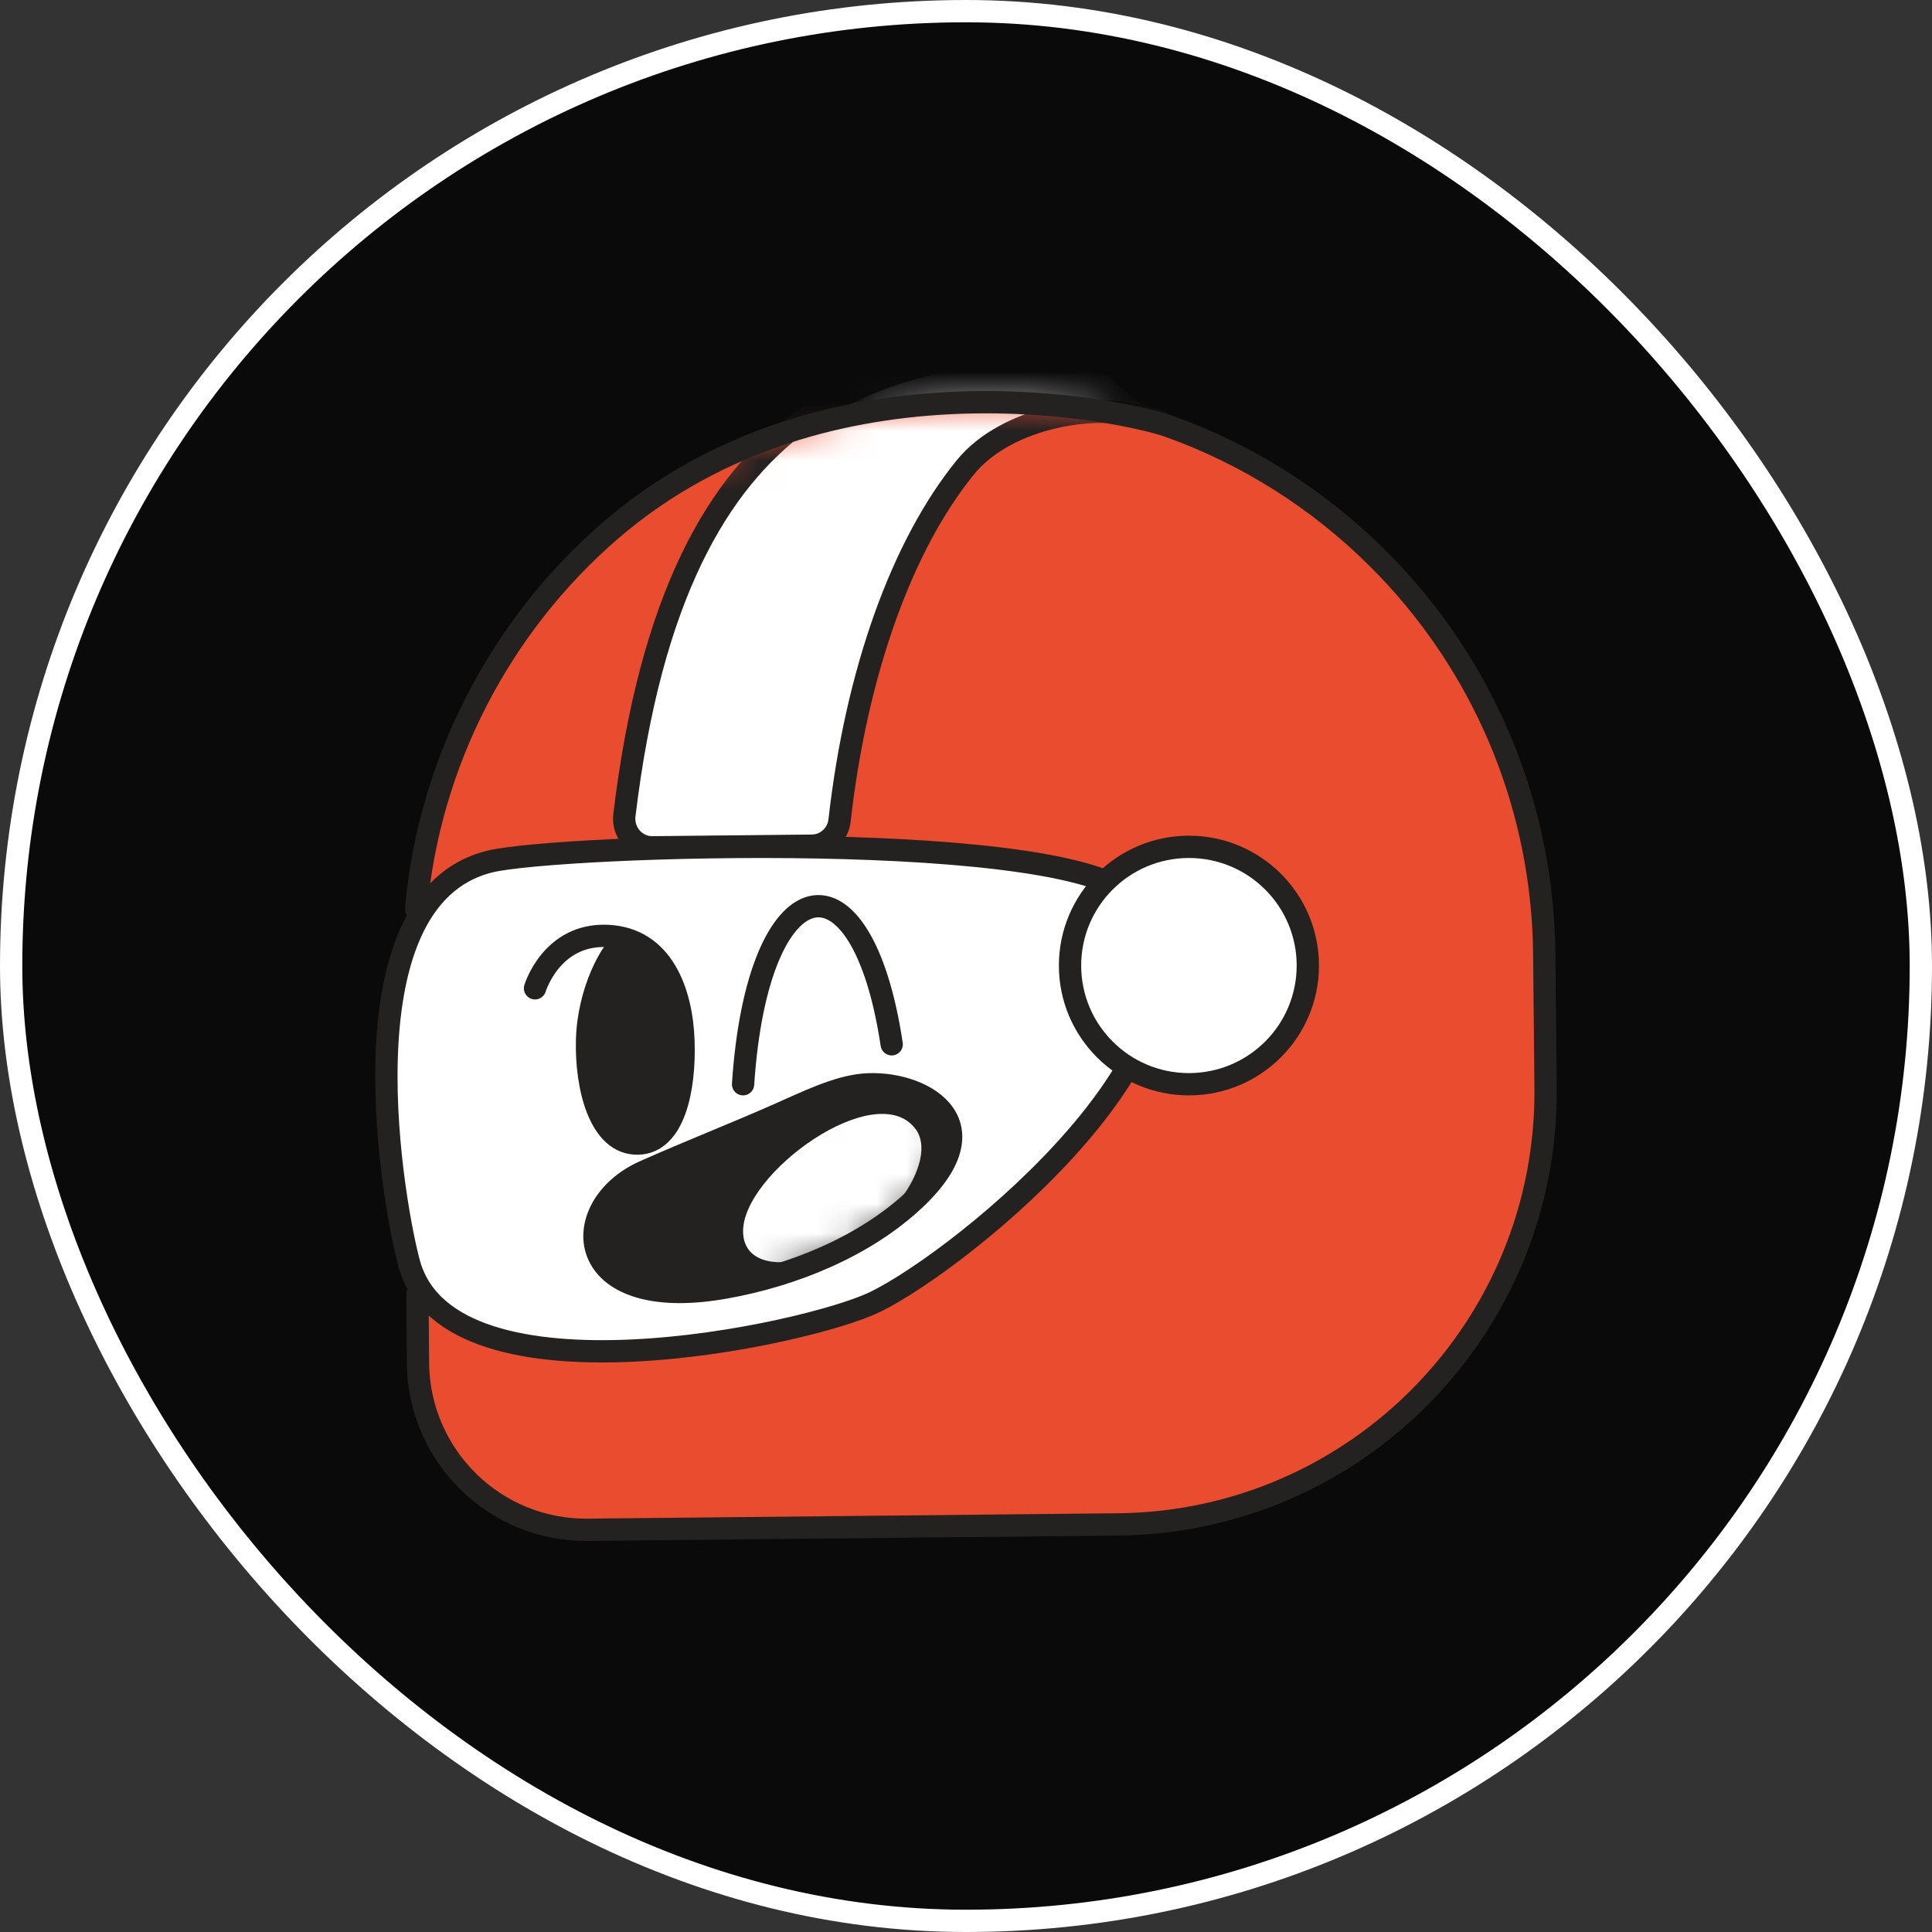
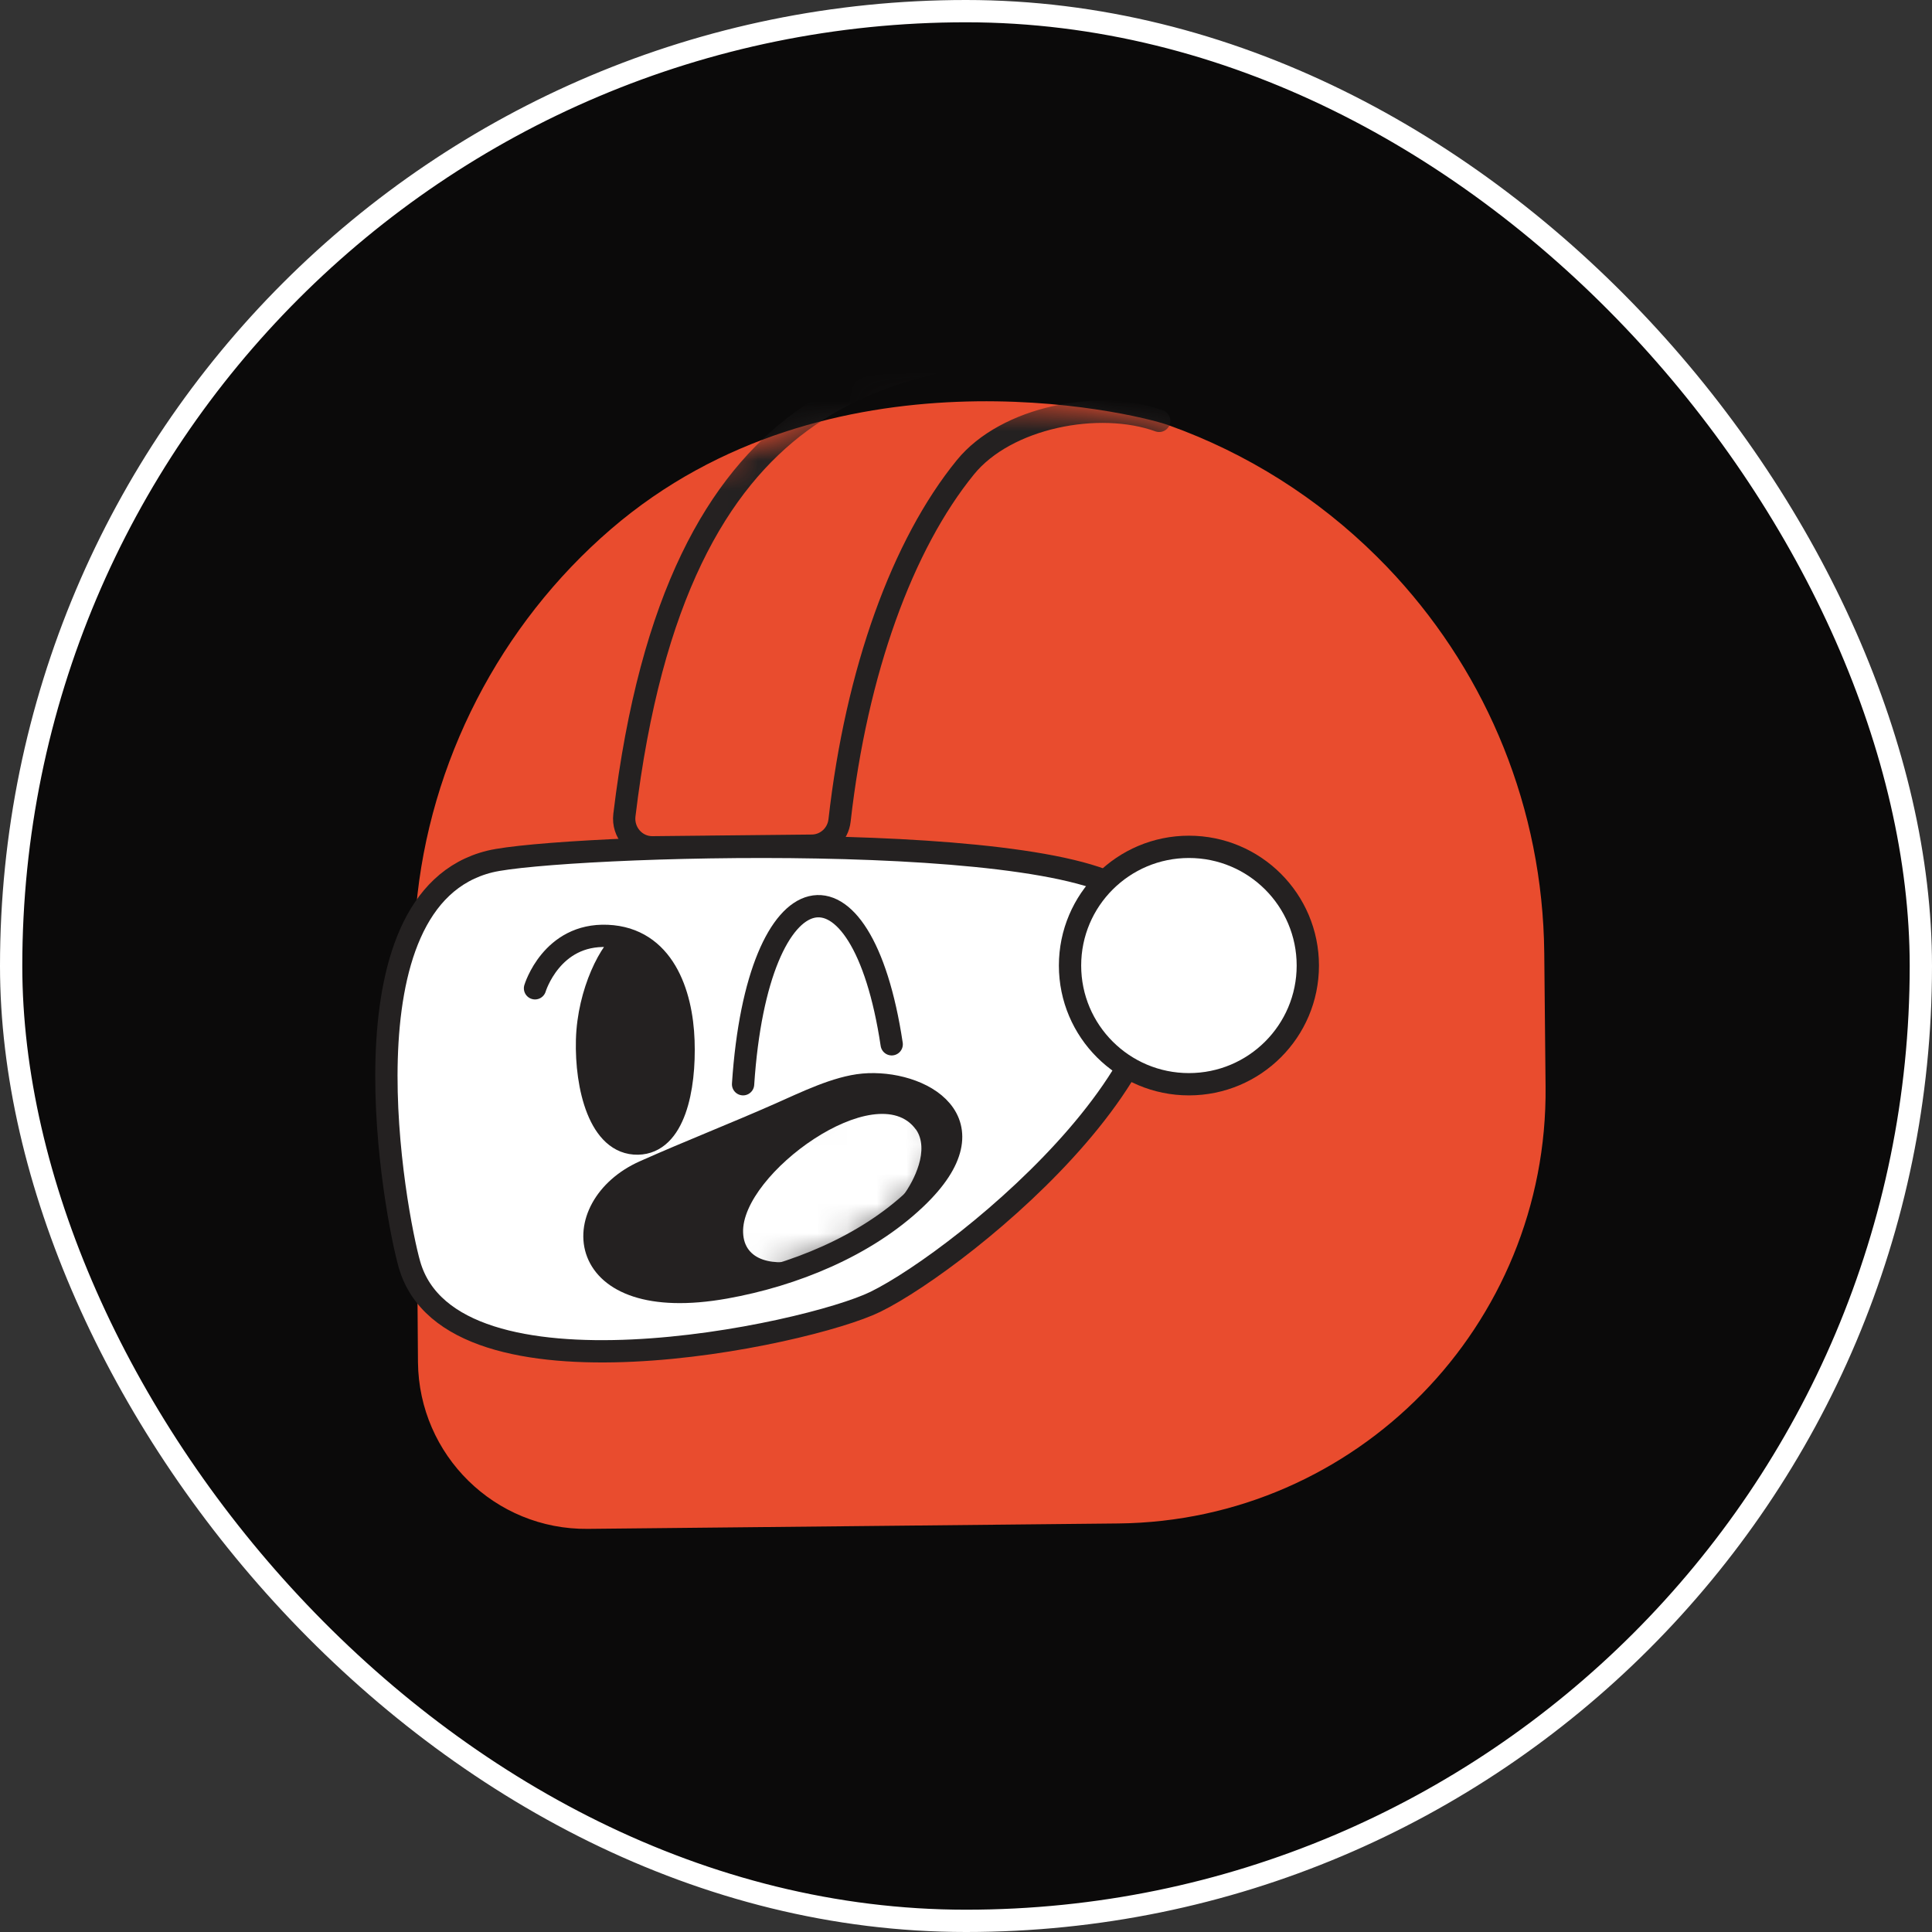
<svg xmlns="http://www.w3.org/2000/svg" width="65" height="65" viewBox="0 0 65 65" fill="none">
  <rect x="0" y="0" width="65" height="65" fill="#333333" stroke="none" />
  <rect x="0.375" y="0.375" width="64.25" height="64.25" rx="32.125" fill="#0B0A0A" />
  <rect x="0.375" y="0.375" width="64.25" height="64.25" rx="32.125" stroke="white" stroke-width="0.75" />
  <path d="M14.045 43.522C14.055 44.91 14.062 45.831 14.062 45.831C14.095 48.959 16.65 51.47 19.773 51.437L37.624 51.255C45.645 51.173 52.081 44.593 51.999 36.559L51.955 32.061C51.905 27.177 50.025 22.741 46.972 19.401C46.756 19.164 46.535 18.935 46.308 18.711C44.347 16.768 41.962 15.249 39.312 14.305C38.034 13.85 27.875 11.498 20.551 17.805C16.822 21.017 14.435 25.635 14 30.544" fill="#E94C2E" />
  <mask id="mask0_6348_41936" style="mask-type:luminance" maskUnits="userSpaceOnUse" x="14" y="13" width="38" height="39">
    <path d="M14.045 43.585C14.055 44.972 14.062 45.894 14.062 45.894C14.095 49.022 16.65 51.532 19.773 51.5L37.624 51.318C45.645 51.236 52.081 44.656 51.999 36.621L51.955 32.123C51.905 27.239 50.025 22.803 46.972 19.463C46.756 19.227 46.535 18.998 46.308 18.774C44.347 16.831 41.962 15.312 39.312 14.368C38.034 13.912 27.875 11.561 20.551 17.867C16.822 21.08 14.435 25.697 14 30.606" fill="white" />
  </mask>
  <g mask="url(#mask0_6348_41936)">
-     <path d="M39 14.16C36.969 13.425 33.851 14.034 32.479 15.722C30.366 18.317 28.814 22.572 28.246 27.602C28.192 28.083 27.795 28.447 27.318 28.452L21.952 28.507C21.38 28.512 20.938 28.003 21.007 27.426C22.782 12.665 30.075 12.164 36.019 11.535" fill="white" />
    <path d="M39 14.16C36.969 13.425 33.851 14.034 32.479 15.722C30.366 18.317 28.814 22.572 28.246 27.602C28.192 28.083 27.795 28.447 27.318 28.452L21.952 28.507C21.38 28.512 20.938 28.003 21.007 27.426C22.782 12.665 30.075 12.164 36.019 11.535" stroke="#242121" stroke-width="0.75" stroke-miterlimit="10" stroke-linecap="round" />
  </g>
-   <path d="M14.045 43.553C14.055 44.941 14.062 45.862 14.062 45.862C14.095 48.99 16.65 51.501 19.773 51.468L37.624 51.287C45.645 51.205 52.081 44.624 51.999 36.59L51.955 32.092C51.905 27.208 50.025 22.772 46.972 19.432C46.756 19.196 46.535 18.966 46.308 18.742C44.347 16.8 41.962 15.28 39.312 14.336C38.034 13.881 27.875 11.53 20.551 17.836C16.822 21.049 14.435 25.666 14 30.575" stroke="#242121" stroke-width="0.75" stroke-miterlimit="10" stroke-linecap="round" />
  <path d="M38.247 30.322C41.681 34.862 32.421 42.343 29.454 43.797C27.168 44.917 15.191 47.471 13.777 42.546C13.298 40.88 11.304 30.247 16.486 28.984C18.775 28.427 36.359 27.829 38.245 30.32L38.247 30.322Z" fill="white" stroke="#242121" stroke-width="0.75" stroke-miterlimit="10" stroke-linecap="round" />
  <path d="M40 36.478C42.209 36.478 44 34.69 44 32.485C44 30.279 42.209 28.491 40 28.491C37.791 28.491 36 30.279 36 32.485C36 34.69 37.791 36.478 40 36.478Z" fill="white" stroke="#242121" stroke-width="0.75" stroke-miterlimit="10" stroke-linecap="round" />
  <path d="M18 33.25C18 33.25 18.554 31.406 20.436 31.488C22.318 31.571 22.938 33.408 22.994 35.017C23.051 36.627 22.684 38.452 21.461 38.474C20.172 38.499 19.708 36.555 19.751 34.986C19.795 33.378 20.551 31.91 21.084 31.596" stroke="#242121" stroke-width="0.75" stroke-miterlimit="10" stroke-linecap="round" />
  <path d="M22.998 35.015C22.946 33.404 22.373 31.566 20.636 31.486C20.873 31.529 20.98 31.817 20.842 32.026C20.435 32.645 20.033 33.775 20.002 34.985C19.964 36.554 20.39 38.499 21.58 38.474C22.709 38.452 23.045 36.624 22.995 35.015H22.998Z" fill="#242121" />
  <path d="M25 36.478C25.487 29.105 28.988 28.399 30 35.134" stroke="#242121" stroke-width="0.75" stroke-miterlimit="10" stroke-linecap="round" />
  <path d="M30.805 40.325C33.561 37.709 30.94 36.324 29.048 36.492C28.146 36.572 27.088 37.096 26.234 37.473C24.719 38.143 23.186 38.74 21.675 39.414C19.021 40.599 19.234 44.241 24.401 43.319C26.693 42.91 29.117 41.929 30.805 40.325Z" fill="#242121" />
  <mask id="mask1_6348_41936" style="mask-type:luminance" maskUnits="userSpaceOnUse" x="20" y="36" width="12" height="8">
    <path d="M30.805 40.325C33.561 37.709 30.94 36.324 29.048 36.492C28.146 36.572 27.088 37.096 26.234 37.473C24.719 38.143 23.186 38.74 21.675 39.414C19.021 40.599 19.234 44.241 24.401 43.319C26.693 42.91 29.117 41.929 30.805 40.325Z" fill="white" />
  </mask>
  <g mask="url(#mask1_6348_41936)">
    <path d="M30.814 38.001C29.509 36.188 24.929 39.496 25.001 41.468C25.035 42.438 26.042 42.627 27.114 42.355C28.77 41.935 30.448 40.707 30.911 39.191C31.043 38.761 31.038 38.328 30.828 38.017C30.823 38.009 30.819 38.004 30.814 37.996V38.001Z" fill="white" />
  </g>
  <path d="M30.805 40.325C33.561 37.709 30.94 36.324 29.048 36.492C28.146 36.572 27.088 37.096 26.234 37.473C24.719 38.143 23.186 38.74 21.675 39.414C19.021 40.599 19.234 44.241 24.401 43.319C26.693 42.91 29.117 41.929 30.805 40.325Z" stroke="#242121" stroke-width="0.75" stroke-miterlimit="10" stroke-linecap="round" />
</svg>